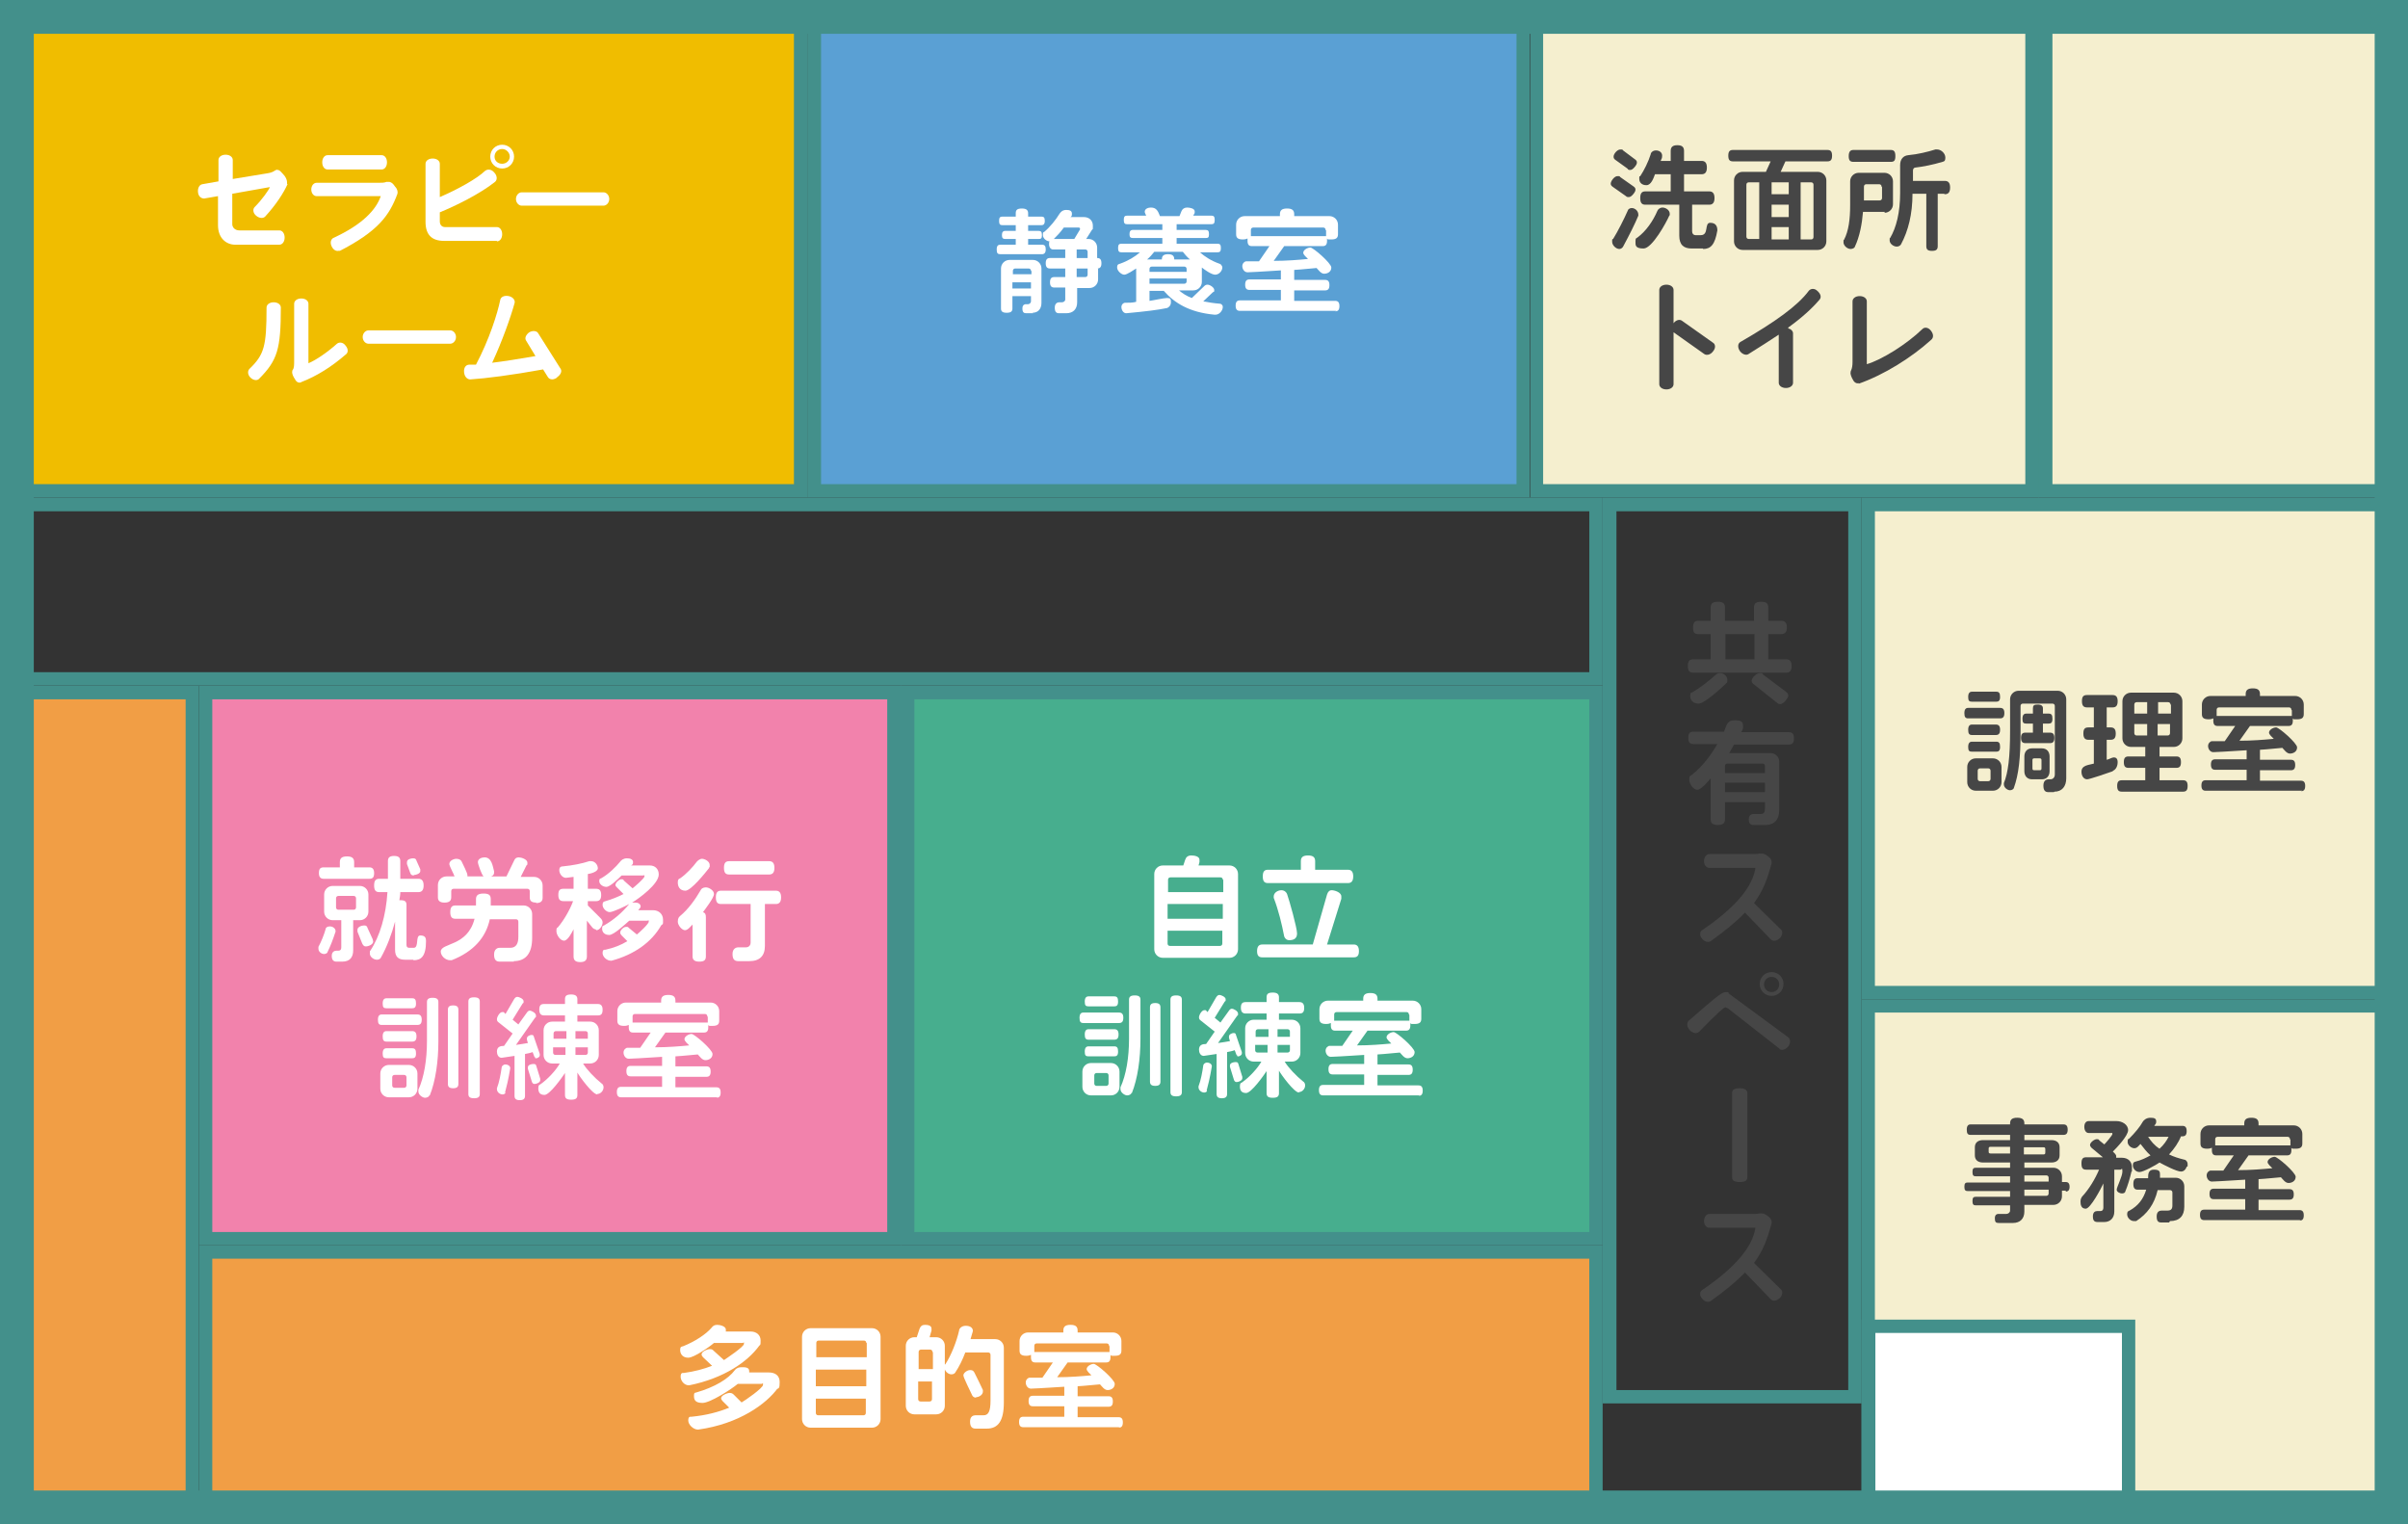
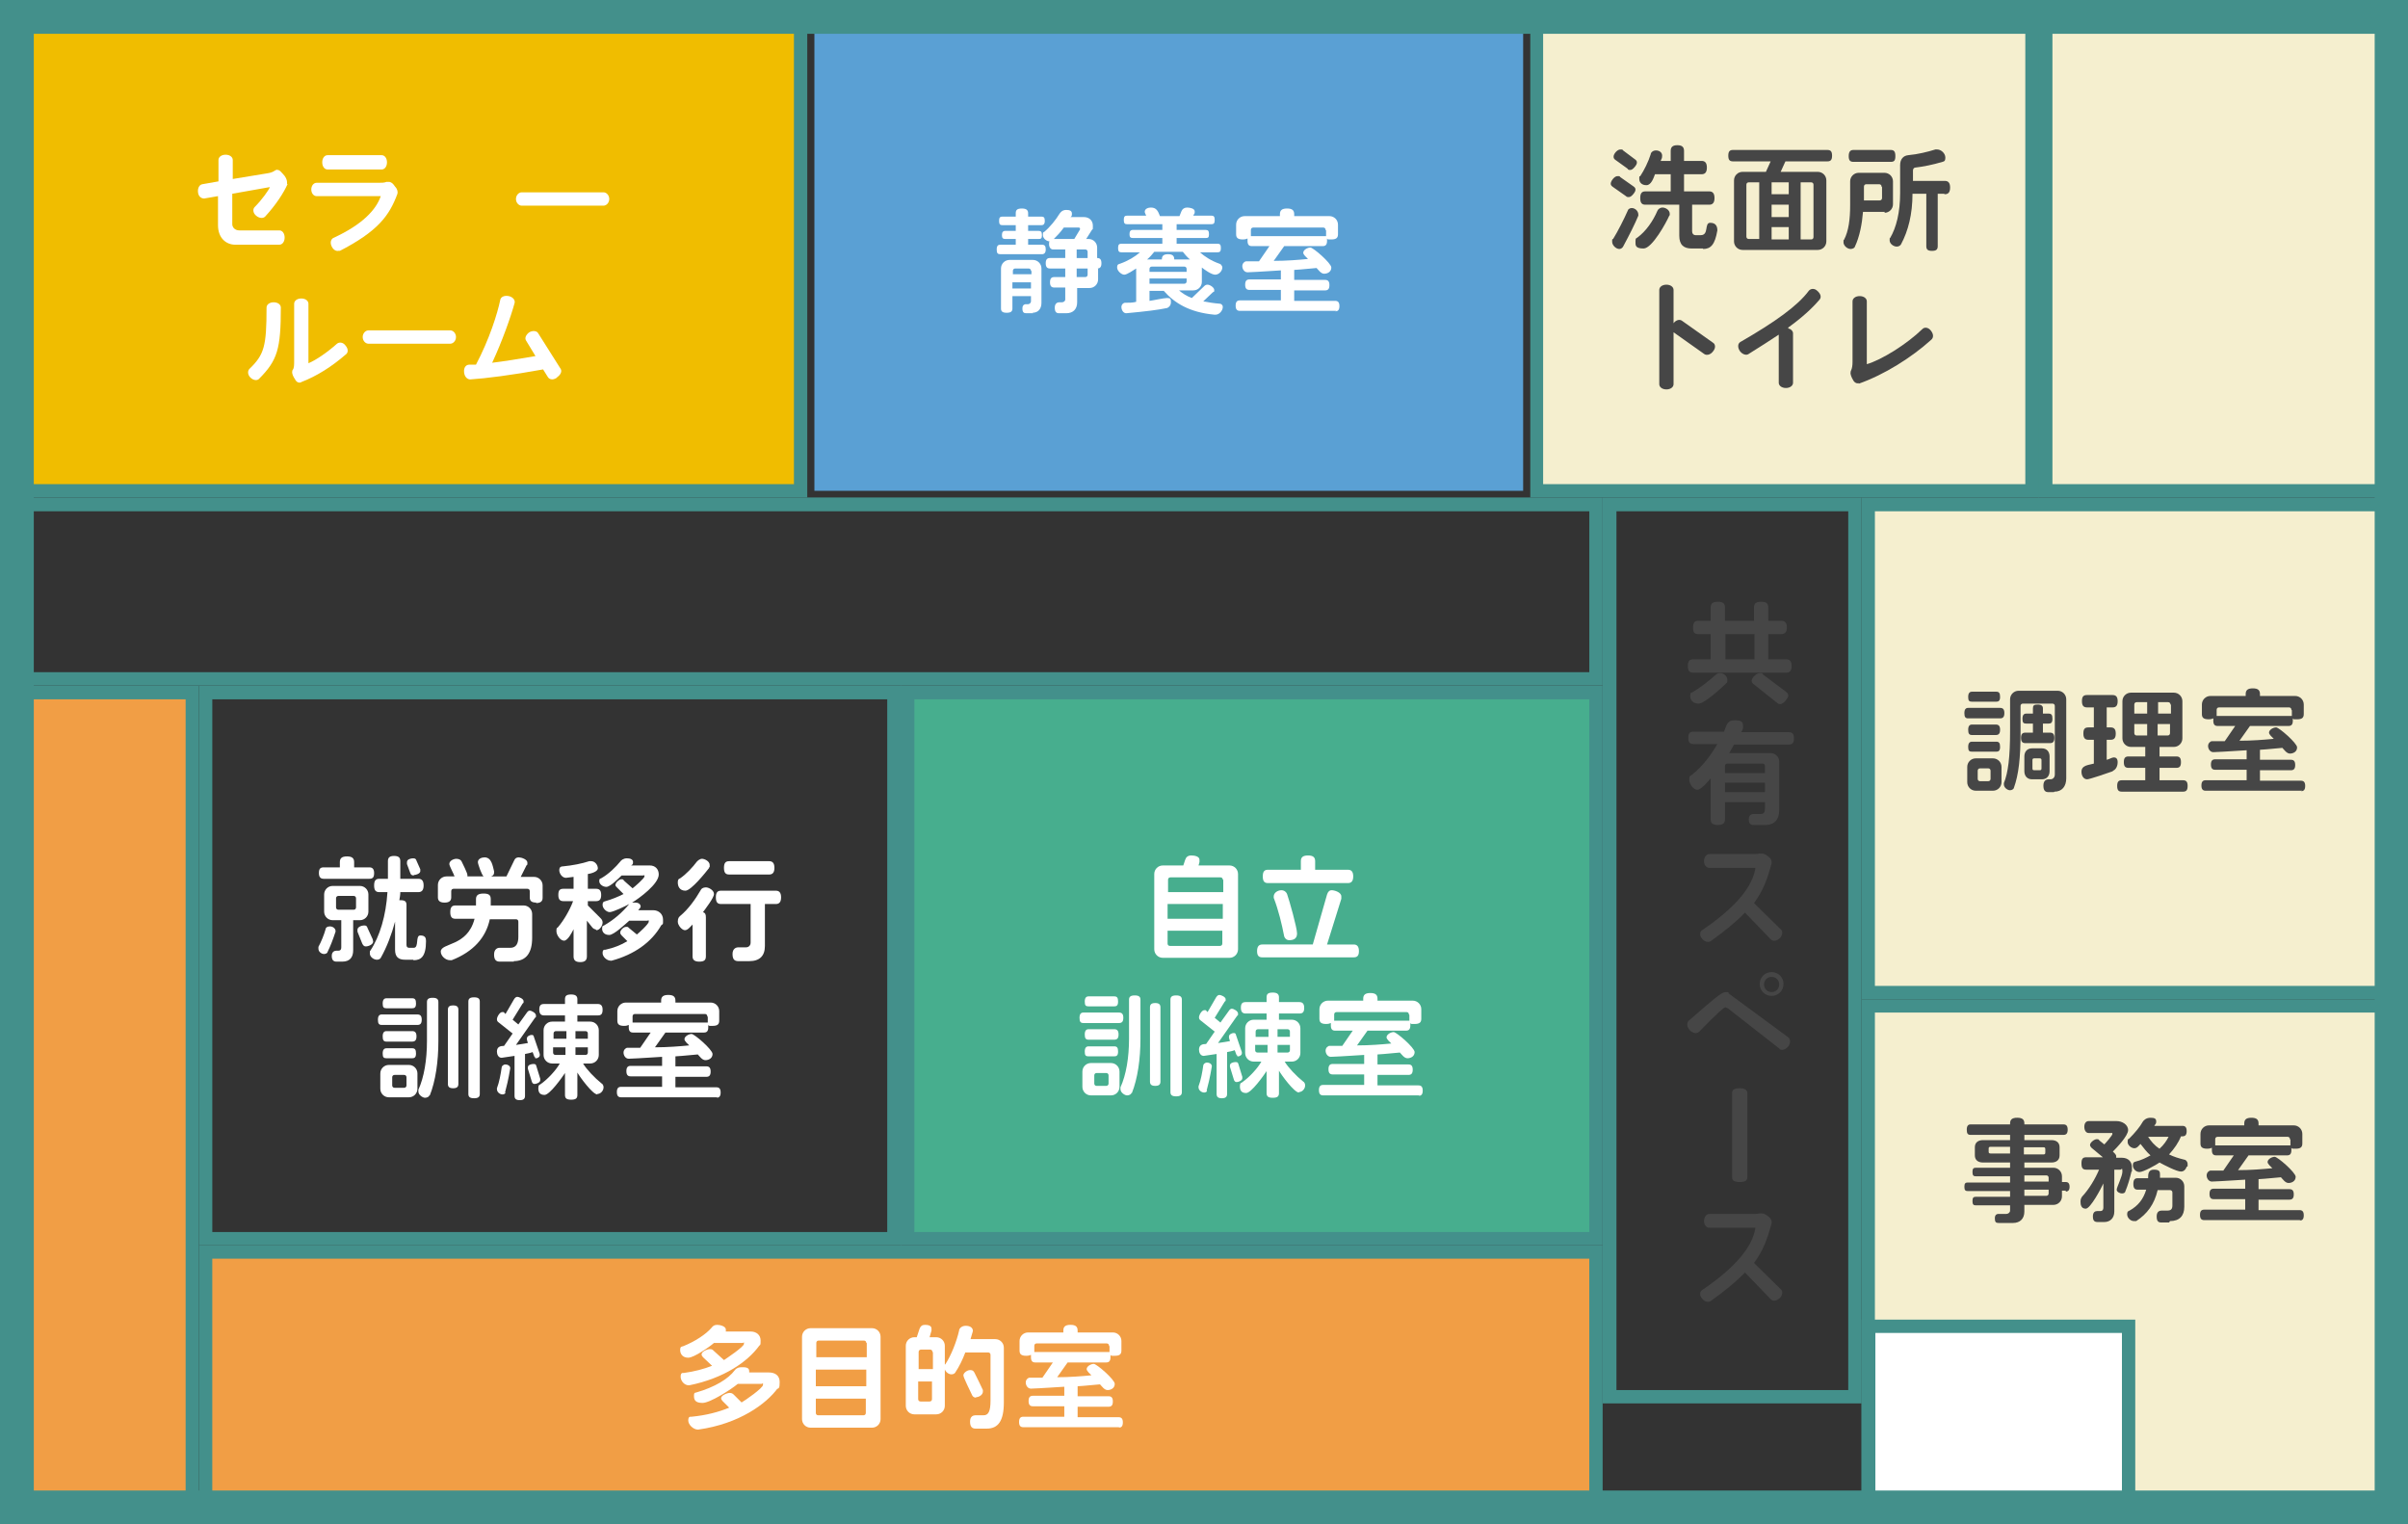
<svg xmlns="http://www.w3.org/2000/svg" width="505.9" height="320.2" version="1.1" viewBox="0 0 505.9 320.2">
  <rect x="0" y="0" width="505.9" height="320.2" fill="#333333" stroke="none" />
  <defs>
    <style>
      .cls-1 {
        fill: #5aa0d4;
      }

      .cls-2 {
        fill: #47ae8e;
      }

      .cls-3 {
        fill: #f282ac;
      }

      .cls-4 {
        fill: #f0bd00;
      }

      .cls-5 {
        fill: #fff;
      }

      .cls-6 {
        fill: #f19e45;
      }

      .cls-7 {
        fill: #43908b;
      }

      .cls-8 {
        fill: #464646;
      }

      .cls-9 {
        fill: #f5efcf;
      }
    </style>
  </defs>
  <g>
    <g id="_レイヤー_1" data-name="レイヤー_1">
      <g>
        <rect class="cls-4" x="1.4" y="1.4" width="166.8" height="101.7" />
        <path class="cls-7" d="M166.8,2.8v98.9H2.8V2.8h164M169.6,0H0v104.5h169.6V0h0Z" />
      </g>
      <g>
        <rect class="cls-6" x="1.4" y="145.5" width="39" height="173.3" />
        <path class="cls-7" d="M39,146.9v170.5H2.8v-170.5h36.1M41.8,144H0v176.1h41.8v-176.1h0Z" />
      </g>
      <g>
-         <rect class="cls-3" x="43.2" y="145.5" width="144.6" height="114.7" />
        <path class="cls-7" d="M186.4,146.9v111.9H44.6v-111.9h141.8M189.3,144H41.8v117.6h147.5v-117.6h0Z" />
      </g>
      <g>
        <rect class="cls-6" x="43.2" y="263" width="292.1" height="55.7" />
        <path class="cls-7" d="M333.9,264.4v52.9H44.6v-52.9h289.3M336.7,261.6H41.8v58.6h294.9v-58.6h0Z" />
      </g>
      <path class="cls-7" d="M333.9,107.4v33.8H2.8v-33.8h331.1M336.7,104.5H0v39.5h336.7v-39.5h0Z" />
      <g>
        <rect class="cls-2" x="190.7" y="145.5" width="144.6" height="114.7" />
        <path class="cls-7" d="M333.9,146.9v111.9h-141.8v-111.9h141.8M336.7,144h-147.5v117.6h147.5v-117.6h0Z" />
      </g>
      <g>
        <rect class="cls-9" x="392.5" y="106" width="112" height="102.5" />
        <path class="cls-7" d="M503.1,107.4v99.7h-109.2v-99.7h109.2M505.9,104.5h-114.8v105.4h114.8v-105.4h0Z" />
      </g>
      <g>
        <rect class="cls-9" x="392.5" y="211.3" width="112" height="106.6" />
        <path class="cls-7" d="M503.1,212.7v103.7h-109.2v-103.7h109.2M505.9,209.9h-114.8v109.4h114.8v-109.4h0Z" />
      </g>
      <path class="cls-7" d="M388.3,107.4v184.6h-48.7V107.4h48.7M391.1,104.5h-54.4v190.3h54.4V104.5h0Z" />
      <g>
        <rect class="cls-5" x="392.5" y="278.6" width="54.7" height="39.3" />
        <path class="cls-7" d="M445.8,280v36.5h-51.8v-36.5h51.8M448.6,277.2h-57.5v42.1h57.5v-42.1h0Z" />
      </g>
      <g>
        <rect class="cls-1" x="171.1" y="1.4" width="148.9" height="101.7" />
-         <path class="cls-7" d="M318.6,2.8v98.9h-146.1V2.8h146.1M321.4,0h-151.8v104.5h151.8V0h0Z" />
      </g>
      <g>
        <rect class="cls-9" x="322.8" y="1.4" width="104.1" height="101.7" />
        <path class="cls-7" d="M425.5,2.8v98.9h-101.3V2.8h101.3M428.4,0h-106.9v104.5h106.9V0h0Z" />
      </g>
      <g>
        <rect class="cls-9" x="429.8" y="1.4" width="74.7" height="101.7" />
        <path class="cls-7" d="M503.1,2.8v98.9h-71.9V2.8h71.9M505.9,0h-77.6v104.5h77.6V0h0Z" />
      </g>
      <g>
        <path class="cls-5" d="M60.4,38.7c-.8,1.8-2.4,4.3-4.7,6.8-.4.4-1.2.4-1.9-.2-.7-.6-.7-1.4-.3-1.8,1.5-1.5,3-3.6,3.2-4.2l-7.9,1.4v6.4c0,.6.5,1.3,1.5,1.3h8.4c.6,0,1.1.6,1.1,1.5s-.5,1.5-1.1,1.5h-9.3c-1.8,0-3.6-1.3-3.6-4.1v-6.1l-2.9.5c-.6,0-1.2-.4-1.3-1.3-.1-.9.3-1.6.9-1.7l3.4-.6v-4.5c0-.6.6-1.1,1.5-1.1s1.5.5,1.5,1.1v4l7.3-1.2c.7-.1,1.2-.3,1.6-.6.2-.1.4-.2.5-.1.5,0,.7.4,1.2.9.5.5.8,1.2.8,1.6,0,.2,0,.3,0,.4Z" />
        <path class="cls-5" d="M71.4,52.6c-.6.3-1.3,0-1.7-.8-.4-.8-.2-1.5.3-1.8,6.1-2.8,9-5.9,10-8.8h-13.5c-.6,0-1.1-.6-1.1-1.4s.5-1.4,1.1-1.4h12.9c.7,0,1.4,0,1.8-.2.2,0,.4,0,.6,0,.5.1.8.4,1.2,1,.5.5.6,1.1.5,1.5-1.7,4.6-4.1,7.9-12.3,12.1ZM80.2,35.6h-11.4c-.6,0-1.1-.6-1.1-1.5s.5-1.5,1.1-1.5h11.4c.6,0,1.1.6,1.1,1.5s-.5,1.5-1.1,1.5Z" />
-         <path class="cls-5" d="M104.4,50.6h-11.1c-2.5,0-3.9-1.2-3.9-4v-12.2c0-.6.6-1.1,1.5-1.1s1.5.5,1.5,1.1v7c3.9-1.7,7.7-3.8,9.5-5.5.5-.4,1.3-.4,1.9.3.7.7.7,1.6.2,2-3.1,2.5-8.4,5.1-11.6,6.4v1.9c0,.7.4,1.2,1.1,1.2h10.9c.6,0,1.1.6,1.1,1.5s-.5,1.5-1.1,1.5ZM105.5,35.4c-1.4,0-2.5-1.1-2.5-2.5s1.1-2.5,2.5-2.5,2.5,1.1,2.5,2.5-1.1,2.5-2.5,2.5ZM105.5,31.3c-.9,0-1.6.7-1.6,1.6s.7,1.5,1.6,1.5,1.6-.7,1.6-1.5-.7-1.6-1.6-1.6Z" />
        <path class="cls-5" d="M126.8,43.2h-17.2c-.6,0-1.2-.6-1.2-1.4s.6-1.4,1.2-1.4h17.2c.6,0,1.2.6,1.2,1.4s-.6,1.4-1.2,1.4Z" />
        <path class="cls-5" d="M54.4,79.6c-.4.4-1.2.3-1.8-.3-.6-.6-.6-1.4-.2-1.8,3.1-3,3.6-4.7,3.6-12.9,0-.6.6-1.1,1.5-1.1s1.5.5,1.5,1.1c0,8.7-.7,11.1-4.6,15ZM63.3,80.3c-.5.2-1,0-1.3-.6-.4-.6-.7-1.2-.6-1.7,0,0,0-.2.1-.3.3-.4.3-1,.3-2v-11.9c0-.6.6-1.1,1.5-1.1s1.5.5,1.5,1.1v12.5c1.5-.6,4-2.3,6-4.1.5-.4,1.3-.3,1.8.4.6.7.6,1.5,0,1.9-2.9,2.5-6,4.5-9.4,5.8Z" />
        <path class="cls-5" d="M94.6,72.2h-17.2c-.6,0-1.2-.6-1.2-1.4s.6-1.4,1.2-1.4h17.2c.6,0,1.2.6,1.2,1.4s-.6,1.4-1.2,1.4Z" />
        <path class="cls-5" d="M116.9,79.4c-.8.5-1.5.3-1.8-.2l-1-1.6c-6.6,1.2-12.1,1.9-15.3,2.1-.6,0-1.2-.5-1.3-1.5-.1-1,.4-1.6,1.1-1.6.5,0,.9,0,1.4,0,2.8-5.3,4.5-10.7,5.1-13.6.1-.6.8-1,1.8-.8.9.2,1.4.9,1.2,1.5-.8,2.9-2.6,8-4.7,12.5,2.5-.3,5.6-.8,9.1-1.4l-2-3.3c-.3-.5,0-1.2.7-1.7.7-.4,1.5-.3,1.8.1l4.8,7.6c.3.5,0,1.2-.7,1.7Z" />
      </g>
      <g>
        <path class="cls-5" d="M70.5,195.7c-.6,1.8-1.1,3.1-1.7,4.3,0,.2-.4.4-.7.4-.6,0-1.2-.5-1.2-1.1s0-.3,0-.4c.6-1.1,1.2-2.6,1.5-3.7,0-.3.3-.6.9-.6s1.2.4,1.2,1,0,.1,0,.2ZM77.5,184.6h-9.5c-.6,0-1-.3-1-1.2s.3-1.2,1-1.2h3.4v-1.1c0-.8.4-1.2,1.5-1.2s1.5.4,1.5,1.2v1.1h3.2c.6,0,1,.3,1,1.2s-.3,1.2-1,1.2ZM75.5,193.3h-1.3v6.3c0,1.5-.7,2.4-2.3,2.4h-1.2c-.6,0-1-.3-1-1.2s.6-1.1,1-1.1h.4c.4,0,.6-.2.6-.7v-5.7h-1.8c-1,0-1.8-.8-1.8-1.8v-3.6c0-1,.8-1.8,1.8-1.8h5.7c1,0,1.8.8,1.8,1.8v3.6c0,1-.8,1.8-1.8,1.8ZM74.8,188.7c0-.3-.2-.5-.5-.5h-3.2c-.3,0-.5.2-.5.5v1.9c0,.3.2.5.5.5h3.2c.3,0,.5-.2.5-.5v-1.9ZM76.8,198.8c-.3,0-.5-.2-.7-.6l-1-2.5c0-.1,0-.3,0-.4,0-.6.9-.9,1.4-.9s.6.2.7.5l1.1,2.4c0,.2.1.3.1.5,0,.6-1,1-1.5,1ZM86.8,201.6h-1.7c-1.4,0-2.1-.6-2.1-2.1v-5.9c-.7,2.6-1.7,5.3-3,7.6-.1.2-.4.4-.8.4-.7,0-1.5-.6-1.5-1.3s0-.4.1-.6c2-3,3.3-7.4,3.6-12.3h-1.7c-.7,0-1.1-.3-1.1-1.4s.4-1.4,1.1-1.4h1.8v-3.7c0-.7.3-1.1,1.3-1.1s1.3.4,1.3,1.1v3.7h3.8c.7,0,1.1.4,1.1,1.4s-.4,1.4-1.1,1.4h-3.8c0,.6-.1,1.1-.2,1.7.1,0,.2,0,.3,0,.9,0,1.2.3,1.2,1v8.4c0,.4.2.6.6.6h.9c1.2,0,.3-2.6,1.4-2.6s1.2.6,1.2,1.2h0c0,3.3-1.1,4-2.6,4ZM86.9,183.9c-.4,0-.6-.2-.7-.5l-.7-1.9c0-.1,0-.2,0-.4,0-.6.8-.8,1.3-.8s.6.2.7.5l.8,1.8c0,.1,0,.2,0,.4,0,.5-.9.8-1.3.8Z" />
        <path class="cls-5" d="M112.7,189.6c-1.1,0-1.4-.4-1.4-1.1v-1.3c0-.3-.2-.5-.5-.5h-15.5c-.3,0-.5.2-.5.5v1.3c0,.7-.4,1.1-1.4,1.1s-1.4-.4-1.4-1.1v-2.6c0-1,.8-1.8,1.8-1.8h1.7c-.2-.6-1.1-2.2-1.1-2.6,0-.7.9-1.1,1.5-1.1s1,.3,1.1.6c.2.4,1.2,2.4,1.2,2.8s0,.2,0,.3h3.4c-.4-.3-1.2-2.6-1.2-3,0-.7.8-1,1.4-1,1.5,0,1.7,1.8,2,2.9,0,0,0,.2,0,.3,0,.3-.1.6-.6.8h3.2l1.6-3.3c.2-.5.5-.7,1-.7s1.8.4,1.8,1.1,0,.3-.2.6l-1.2,2.4h2.8c1,0,1.8.8,1.8,1.8v2.6c0,.7-.4,1.1-1.4,1.1ZM108,202h-3c-.8,0-1.2-.4-1.2-1.5s.7-1.4,1.1-1.4h2.3c1.3,0,1.7-1,1.7-2.3v-3.2c0-.3-.2-.5-.5-.5h-5.5c-.8,3.8-3.4,6.8-8,8.6,0,0-.2,0-.4,0-.9,0-1.9-.9-1.9-1.8,0-1.9,5.6-1,7.1-6.9h-4c-.7,0-1.1-.3-1.1-1.4s.4-1.4,1.1-1.4h4.3v-1.3c0-.8.4-1.2,1.6-1.2s1.5.4,1.5,1.2v1.3h6.9c1,0,1.8.8,1.8,1.8v5c0,3.1-1.2,4.9-3.9,4.9Z" />
        <path class="cls-5" d="M125.1,195.2c-.2,0-.4-.1-.6-.3l-1.2-1.5v7.5c0,.8-.4,1.2-1.4,1.2s-1.4-.4-1.4-1.2v-5.7c-.3.6-1.2,2.4-2,2.4s-1.6-1.2-1.6-2,.1-.6.3-.8c1.2-1.4,2.5-3.6,3.2-5.5h-2c-.7,0-1.1-.3-1.1-1.3s.3-1.3,1.1-1.3h2.1v-2.5l-1.6.2c-.8,0-1.4-.9-1.4-1.6s.4-.8.7-.8c2.1-.2,4.1-.6,5.6-1.1,0,0,.2,0,.4,0,.8,0,1.4.8,1.4,1.5s-1.4,1.1-2.1,1.2v3.1h1.7c.7,0,1.1.3,1.1,1.3s-.4,1.3-1.1,1.3h-1.7v.9l2.7,2.7c.3.3.4.6.4.9,0,.6-.6,1.6-1.3,1.6ZM138.9,194.4c-2,3.5-5.6,6.1-10.4,7.4,0,0-.1,0-.2,0-.8,0-1.7-.8-1.7-1.6s.4-.7.6-.7c1.8-.4,3.3-1,4.6-1.8l-1.2-1.2c-.2-.2-.3-.4-.3-.6,0-.5.7-1.2,1.2-1.2s.4,0,.6.2l1.7,1.4c.4-.3,2.5-2.2,2.5-2.7s-.1-.2-.3-.2h-3.8c-.7.6-3.2,3-4.2,3s-1.5-.6-1.5-1.3.2-.6.4-.7c2.1-1.2,3.8-2.7,5.3-4.5-.7.4-3.4,1.7-4.1,1.7s-1.5-.8-1.5-1.5.3-.7.6-.8c1.4-.4,2.6-.9,3.8-1.5l-1.4-1.4c-.2-.2-.3-.3-.3-.5,0-.5.8-1.2,1.2-1.2s.4,0,.6.3l1.8,1.6c.4-.3,2.5-2.1,2.5-2.5s0-.2-.3-.2h-4.5c-.6.6-2.4,2.4-3.2,2.4s-1.5-.6-1.5-1.2.2-.5.4-.6c1.6-.9,3.1-2.4,4-3.5.2-.3.7-.7,1.4-.7s1.3.2,1.3.8-.2.5-.4.7h3.9c1.2,0,1.9.8,1.9,1.9,0,2-4.1,5-5.6,5.9h.7c.8,0,1.1.5,1.1.8s-.4.6-.5.8h3.1c1.2,0,2.1.8,2.1,2s0,.8-.3,1.1Z" />
        <path class="cls-5" d="M147.7,191.6c.5.2.6.5.6,1.1v8.2c0,.8-.4,1.1-1.4,1.1s-1.4-.4-1.4-1.1v-6.7c-.4.4-1,1.2-1.6,1.2s-1.5-1-1.5-1.8.3-1,.5-1.2c1.7-1.4,3.2-3.5,4.3-5.4.1-.3.5-.6,1.1-.6s1.7.6,1.7,1.4-1.8,3.1-2.3,3.8ZM149,182.3c-.7.9-3.8,4.8-5,4.8s-1.6-.9-1.6-1.7.3-.8.5-.9c1.3-.9,2.6-2.3,3.5-3.5.2-.2.6-.6,1.1-.6s1.6.5,1.6,1.3,0,.4-.2.5ZM163,189.9h-2.3v8.8c0,2.1-1.1,3.2-3.3,3.2h-2.3c-.8,0-1.2-.4-1.2-1.5s.7-1.4,1.2-1.4h1.6c.6,0,1-.4,1-1v-8.1h-6.2c-.7,0-1.1-.3-1.1-1.4s.4-1.4,1.1-1.4h11.5c.7,0,1.1.4,1.1,1.4s-.4,1.4-1.1,1.4ZM161.6,183.7h-8.4c-.7,0-1.1-.3-1.1-1.4s.4-1.4,1.1-1.4h8.4c.7,0,1.1.4,1.1,1.4s-.4,1.4-1.1,1.4Z" />
        <path class="cls-5" d="M87.7,215.3h-7.5c-.6,0-.8-.3-.8-1.1s.3-1.1.8-1.1h7.5c.6,0,.9.3.9,1.1s-.3,1.1-.9,1.1ZM85.9,230.5h-4.2c-1,0-1.8-.8-1.8-1.8v-3.2c0-1,.8-1.8,1.8-1.8h4.2c1,0,1.8.8,1.8,1.8v3.2c0,1-.8,1.8-1.8,1.8ZM86.6,211.8h-5.4c-.6,0-.8-.2-.8-1s.3-1.1.8-1.1h5.4c.6,0,.8.3.8,1.1s-.3,1-.8,1ZM86.6,218.8h-5.4c-.6,0-.8-.3-.8-1.1s.3-1.1.8-1.1h5.4c.6,0,.9.3.9,1.1s-.3,1.1-.9,1.1ZM86.6,222.3h-5.4c-.6,0-.8-.2-.8-1s.3-1.1.8-1.1h5.4c.6,0,.8.3.8,1.1s-.3,1-.8,1ZM85.4,226.3c0-.3-.2-.5-.5-.5h-2c-.3,0-.5.2-.5.5v1.7c0,.3.2.5.5.5h2c.3,0,.5-.2.5-.5v-1.7ZM90.2,230.1c0,.2-.4.5-.9.5s-1.4-.6-1.4-1.3,0-.3,0-.4c1.2-2.6,1.8-6.3,1.8-10.2v-8.2c0-.6.3-.9,1.2-.9s1.2.3,1.2.9v8.2c0,4.3-.6,8.4-1.8,11.4ZM95.2,228.6c-.8,0-1.1-.3-1.1-.9v-15.6c0-.6.3-.9,1.1-.9s1.1.3,1.1.9v15.6c0,.6-.3.9-1.1.9ZM99.6,230.7c-.9,0-1.2-.3-1.2-.9v-19.4c0-.6.3-.9,1.2-.9s1.2.3,1.2.9v19.4c0,.6-.3.9-1.2.9Z" />
        <path class="cls-5" d="M106.2,229.5c0,.2-.3.4-.6.4-.6,0-1.2-.5-1.2-1.1s0-.2,0-.2c.5-1.3.8-3,1-4.4,0-.2.3-.6.8-.6s1,.3,1,.8h0c-.4,2.4-.8,4-1.1,5.1ZM112.7,222.2c-.3,0-.4-.1-.5-.4l-.3-.8c-.5.2-1.1.3-1.6.4v8.8c0,.6-.3.9-1.1.9s-1.1-.3-1.1-.9v-8.4l-2.7.4c-.7,0-1-.7-1-1.3,0-1,.7-1.2,1.5-1.2l1.8-2.6-2.9-2.3c-.3-.2-.4-.4-.4-.7,0-.5.6-1.5,1.1-1.5s.3,0,.5.2l.2.2,1.8-3.1c.2-.3.4-.5.7-.5s1.3.4,1.3.9,0,.3-.2.5l-2.1,3.4,1.2,1,1.8-2.5c.2-.3.4-.4.6-.4.4,0,1.3.5,1.3,1s0,.3-.2.5l-4,5.7c.9-.1,1.8-.3,2.5-.4l-.2-.7c0,0,0-.2,0-.3,0-.4.6-.7,1-.7s.4.2.5.5l1.2,3.5c0,0,0,.2,0,.3,0,.4-.7.7-1.1.7ZM112.3,227.7c-.3,0-.5-.2-.6-.6l-.8-2.6c0,0,0-.2,0-.3,0-.5.7-.7,1.2-.7s.5.2.6.5l.8,2.6c0,.1,0,.2,0,.3,0,.5-.8.8-1.2.8ZM125.5,229.9c-1,0-3.7-3.7-4.2-4.6v4.7c0,.7-.3,1-1.3,1s-1.3-.3-1.3-1v-4.6c-.6.9-3.2,4.6-4.3,4.6s-1.3-.7-1.3-1.4.2-.7.4-.8c1.6-1.1,3.4-3.1,4.1-4.4h-1.6c-1,0-1.8-.8-1.8-1.8v-5.2c0-1,.8-1.8,1.8-1.8h2.7v-1.3h-4.4c-.6,0-1-.3-1-1.2s.3-1.2,1-1.2h4.4v-1c0-.7.3-1,1.3-1s1.3.4,1.3,1v1h4.3c.6,0,1,.3,1,1.2s-.3,1.2-1,1.2h-4.3v1.3h2.7c1,0,1.8.8,1.8,1.8v5.2c0,1-.8,1.8-1.8,1.8h-1.5c.7,1.2,2.4,3,3.9,4.2.2.1.4.4.4.8,0,.7-.6,1.4-1.3,1.4ZM118.9,216.6h-2.1c-.3,0-.5.2-.5.5v1.1h2.7v-1.6ZM118.9,220h-2.7v1.1c0,.3.2.5.5.5h2.1v-1.6ZM123.5,217.1c0-.3-.2-.5-.5-.5h-2.1v1.6h2.6v-1.1ZM123.5,220h-2.6v1.6h2.1c.3,0,.5-.2.5-.5v-1.1Z" />
        <path class="cls-5" d="M150.8,230.5h-20.3c-.6,0-.9-.3-.9-1.1s.3-1.1.9-1.1h8.6v-2.2h-6.6c-.6,0-.9-.3-.9-1.1s.3-1.1.9-1.1h6.6v-1.9c-2,.1-4.3.3-7,.4-.7,0-1.1-.7-1.1-1.3s.5-1,.8-1c.9,0,1.8,0,2.7,0l2.2-3.2h-3.7c-.6,0-.9-.3-.9-1.1s0-.3,0-.5c-.2.1-.5.2-1,.2-1.1,0-1.4-.4-1.4-1.1v-2c0-1,.8-1.8,1.8-1.8h7.4v-.4c0-.8.4-1.2,1.5-1.2s1.5.4,1.5,1.2v.4h7.4c1,0,1.8.8,1.8,1.8v2c0,.8-.4,1.1-1.4,1.1s-.7,0-.9-.2c0,.1,0,.3,0,.5,0,.8-.3,1.1-.9,1.1h-8.1l-2.2,3.1c2.7,0,5.1-.2,7.2-.4-.3-.3-1-.9-1-1.3,0-.6.9-1.1,1.5-1.1s4.4,3.3,4.4,4.2-.8,1.3-1.5,1.3-1.2-.8-1.6-1.2c-1.4.1-2.9.3-4.7.4v2.1h6.5c.6,0,.9.3.9,1.1s-.3,1.1-.9,1.1h-6.5v2.2h8.6c.6,0,.9.3.9,1.1s-.3,1.1-.9,1.1ZM148.6,213.5c0-.3-.2-.5-.5-.5h-14.7c-.3,0-.5.2-.5.5v.9c0,.1,0,.3,0,.4.1,0,.3,0,.4,0h15c.1,0,.3,0,.4,0v-1.2Z" />
      </g>
      <g>
        <path class="cls-5" d="M258.1,201.2h-13.8c-1,0-1.8-.8-1.8-1.8v-15.8c0-1,.8-1.8,1.8-1.8h4.3l.4-1.2c.2-.6.6-.9,1.3-.9s1.7.2,1.7.9,0,.3,0,.5l-.2.7h6.5c1,0,1.8.8,1.8,1.8v15.8c0,1-.8,1.8-1.8,1.8ZM256.9,184.8c0-.3-.2-.5-.5-.5h-10.5c-.3,0-.5.2-.5.5v2.6h11.6v-2.6ZM256.9,189.9h-11.6v3.1h11.6v-3.1ZM256.9,195.5h-11.6v2.7c0,.3.2.5.5.5h10.5c.3,0,.5-.2.5-.5v-2.7Z" />
        <path class="cls-5" d="M284.4,201.1h-19.2c-.7,0-1.1-.3-1.1-1.3s.4-1.4,1.1-1.4h10.6l3-10.5c.2-.6.5-.9,1-.9s2,.4,2,1.3,0,.3,0,.5l-3,9.6h5.6c.7,0,1.1.4,1.1,1.4s-.4,1.3-1.1,1.3ZM283.2,185.5h-16.8c-.7,0-1.1-.3-1.1-1.4s.4-1.4,1.1-1.4h6.9v-1.8c0-.8.4-1.2,1.5-1.2s1.5.4,1.5,1.2v1.8h6.9c.7,0,1.1.4,1.1,1.4s-.4,1.4-1.1,1.4ZM270.9,197.5c-.7,0-1-.5-1.1-.8-.5-2.6-1.2-5.5-2.2-8.1,0,0,0-.2,0-.3,0-.8.9-1.3,1.6-1.3s1.1.5,1.2.8c.5,1.4,2.1,7.1,2.1,8.3s-.9,1.4-1.7,1.4Z" />
        <path class="cls-5" d="M235.1,214.9h-7.5c-.6,0-.8-.3-.8-1.1s.3-1.1.8-1.1h7.5c.6,0,.9.3.9,1.1s-.3,1.1-.9,1.1ZM233.4,230.1h-4.2c-1,0-1.8-.8-1.8-1.8v-3.2c0-1,.8-1.8,1.8-1.8h4.2c1,0,1.8.8,1.8,1.8v3.2c0,1-.8,1.8-1.8,1.8ZM234.1,211.4h-5.4c-.6,0-.8-.2-.8-1s.3-1.1.8-1.1h5.4c.6,0,.8.3.8,1.1s-.3,1-.8,1ZM234.1,218.4h-5.4c-.6,0-.8-.3-.8-1.1s.3-1.1.8-1.1h5.4c.6,0,.9.3.9,1.1s-.3,1.1-.9,1.1ZM234.1,221.9h-5.4c-.6,0-.8-.2-.8-1s.3-1.1.8-1.1h5.4c.6,0,.8.3.8,1.1s-.3,1-.8,1ZM232.9,225.9c0-.3-.2-.5-.5-.5h-2c-.3,0-.5.2-.5.5v1.7c0,.3.2.5.5.5h2c.3,0,.5-.2.5-.5v-1.7ZM237.7,229.6c0,.2-.4.5-.9.5s-1.4-.6-1.4-1.3,0-.3,0-.4c1.2-2.6,1.8-6.3,1.8-10.2v-8.2c0-.6.3-.9,1.2-.9s1.2.3,1.2.9v8.2c0,4.3-.6,8.4-1.8,11.4ZM242.7,228.1c-.8,0-1.1-.3-1.1-.9v-15.6c0-.6.3-.9,1.1-.9s1.1.3,1.1.9v15.6c0,.6-.3.9-1.1.9ZM247.1,230.3c-.9,0-1.2-.3-1.2-.9v-19.4c0-.6.3-.9,1.2-.9s1.2.3,1.2.9v19.4c0,.6-.3.9-1.2.9Z" />
        <path class="cls-5" d="M253.6,229.1c0,.2-.3.4-.6.4-.6,0-1.2-.5-1.2-1.1s0-.2,0-.2c.5-1.3.8-3,1-4.4,0-.2.3-.6.8-.6s1,.3,1,.8h0c-.4,2.4-.8,4-1.1,5.1ZM260.2,221.8c-.3,0-.4-.1-.5-.4l-.3-.8c-.5.2-1.1.3-1.6.4v8.8c0,.6-.3.9-1.1.9s-1.1-.3-1.1-.9v-8.4l-2.7.4c-.7,0-1-.7-1-1.3,0-1,.7-1.2,1.5-1.2l1.8-2.6-2.9-2.3c-.3-.2-.4-.4-.4-.7,0-.5.6-1.5,1.1-1.5s.3,0,.5.2l.2.2,1.8-3.1c.2-.3.4-.5.7-.5s1.3.4,1.3.9,0,.3-.2.5l-2.1,3.4,1.2,1,1.8-2.5c.2-.3.4-.4.6-.4.4,0,1.3.5,1.3,1s0,.3-.2.5l-4,5.7c.9-.1,1.8-.3,2.5-.4l-.2-.7c0,0,0-.2,0-.3,0-.4.6-.7,1-.7s.4.2.5.5l1.2,3.5c0,0,0,.2,0,.3,0,.4-.7.7-1.1.7ZM259.8,227.3c-.3,0-.5-.2-.6-.6l-.8-2.6c0,0,0-.2,0-.3,0-.5.7-.7,1.2-.7s.5.2.6.5l.8,2.6c0,.1,0,.2,0,.3,0,.5-.8.8-1.2.8ZM272.9,229.5c-1,0-3.7-3.7-4.2-4.6v4.7c0,.7-.3,1-1.3,1s-1.3-.3-1.3-1v-4.6c-.6.9-3.2,4.6-4.3,4.6s-1.3-.7-1.3-1.4.2-.7.4-.8c1.6-1.1,3.4-3.1,4.1-4.4h-1.6c-1,0-1.8-.8-1.8-1.8v-5.2c0-1,.8-1.8,1.8-1.8h2.7v-1.3h-4.4c-.6,0-1-.3-1-1.2s.3-1.2,1-1.2h4.4v-1c0-.7.3-1,1.3-1s1.3.4,1.3,1v1h4.3c.6,0,1,.3,1,1.2s-.3,1.2-1,1.2h-4.3v1.3h2.7c1,0,1.8.8,1.8,1.8v5.2c0,1-.8,1.8-1.8,1.8h-1.5c.7,1.2,2.4,3,3.9,4.2.2.1.4.4.4.8,0,.7-.6,1.4-1.3,1.4ZM266.4,216.2h-2.1c-.3,0-.5.2-.5.5v1.1h2.7v-1.6ZM266.4,219.5h-2.7v1.1c0,.3.2.5.5.5h2.1v-1.6ZM271,216.7c0-.3-.2-.5-.5-.5h-2.1v1.6h2.6v-1.1ZM271,219.5h-2.6v1.6h2.1c.3,0,.5-.2.5-.5v-1.1Z" />
        <path class="cls-5" d="M298.3,230.1h-20.3c-.6,0-.9-.3-.9-1.1s.3-1.1.9-1.1h8.6v-2.2h-6.6c-.6,0-.9-.3-.9-1.1s.3-1.1.9-1.1h6.6v-1.9c-2,.1-4.3.3-7,.4-.7,0-1.1-.7-1.1-1.3s.5-1,.8-1c.9,0,1.8,0,2.7,0l2.2-3.2h-3.7c-.6,0-.9-.3-.9-1.1s0-.3,0-.5c-.2.1-.5.2-1,.2-1.1,0-1.4-.4-1.4-1.1v-2c0-1,.8-1.8,1.8-1.8h7.4v-.4c0-.8.4-1.2,1.5-1.2s1.5.4,1.5,1.2v.4h7.4c1,0,1.8.8,1.8,1.8v2c0,.8-.4,1.1-1.4,1.1s-.7,0-.9-.2c0,.1,0,.3,0,.5,0,.8-.3,1.1-.9,1.1h-8.1l-2.2,3.1c2.7,0,5.1-.2,7.2-.4-.3-.3-1-.9-1-1.3,0-.6.9-1.1,1.5-1.1s4.4,3.3,4.4,4.2-.8,1.3-1.5,1.3-1.2-.8-1.6-1.2c-1.4.1-2.9.3-4.7.4v2.1h6.5c.6,0,.9.3.9,1.1s-.3,1.1-.9,1.1h-6.5v2.2h8.6c.6,0,.9.3.9,1.1s-.3,1.1-.9,1.1ZM296,213.1c0-.3-.2-.5-.5-.5h-14.7c-.3,0-.5.2-.5.5v.9c0,.1,0,.3,0,.4.1,0,.3,0,.4,0h15c.1,0,.3,0,.4,0v-1.2Z" />
      </g>
      <g>
        <path class="cls-5" d="M218.8,53.4h-8.6c-.6,0-.8-.2-.8-1s.3-1,.8-1h3.2v-1.2h-2.2c-.5,0-.7-.2-.7-.8s.2-.9.7-.9h2.2v-1.2h-2.8c-.5,0-.7-.2-.7-.9s.2-.9.7-.9h2.8v-.7c0-.7.3-1,1.3-1s1.3.4,1.3,1v.7h2.8c.5,0,.7.2.7.9s-.3.9-.7.9h-2.8v1.2h2.2c.5,0,.7.2.7.9s-.2.8-.7.8h-2.2v1.2h2.9c.6,0,.8.3.8,1s-.3,1-.8,1ZM217.1,65.8h-1.5c-.5,0-.8-.2-.8-1s.5-.9.7-.9h.5c.3,0,.6-.3.6-.6v-1.1h-3.9v2.6c0,.6-.3.9-1.2.9s-1.2-.3-1.2-.9v-8.4c0-1,.8-1.8,1.8-1.8h4.9c1,0,1.8.8,1.8,1.8v7.2c0,1.3-.7,2.1-1.9,2.1ZM216.6,56.9c0-.3-.2-.5-.5-.5h-2.8c-.3,0-.5.2-.5.5v.7h3.9v-.7ZM216.6,59.3h-3.9v1.3h3.9v-1.3ZM230.7,56.4v2.3c0,1-.8,1.8-1.8,1.8h-2.6v3c0,1.4-.8,2.3-2.3,2.3h-1.5c-.6,0-.9-.3-.9-1.2s.6-1.1.9-1.1h.6c.3,0,.7-.2.7-.6v-2.5h-2.3c-.6,0-.9-.3-.9-1.1s.3-1.1.9-1.1h2.3v-1.8h-3.2c-.6,0-.9-.3-.9-1.1s.3-1.1.9-1.1h3.2v-1.8h-2.6c-.4,0-.8-.4-.8-1.1s.1-.5.1-.6,0,0,0,0c-.6,0-1.4-.6-1.4-1.3s.1-.6.3-.7c1.2-1,2.4-2.5,3.2-3.8.2-.3.6-.8,1.4-.8s1.2.2,1.2.8-.1.5-.3.7h2.8c1.1,0,1.9.7,1.9,1.8s0,.6-.2.9l-1.2,1.9h.5c1,0,1.8.8,1.8,1.8v2.2c.6,0,.9.3.9,1.1s-.3,1.1-.9,1.1ZM226.5,47.8h-3c-.7,1-1.5,1.8-2.1,2.4h4.3l1.2-2c0,0,0-.1,0-.2,0-.1-.1-.2-.3-.2ZM228.5,52.9c0-.3-.2-.5-.5-.5h-1.8v1.8h2.3v-1.3ZM228.5,56.4h-2.3v1.8h1.8c.3,0,.5-.2.5-.5v-1.3Z" />
        <path class="cls-5" d="M255.1,66.1h0c-5.3-.5-8.4-2.5-10.6-5h-3v2.1c.8-.1,3-.6,3.7-.6s.8.2.8.9-.5,1.1-.8,1.2c-1.9.4-4.3.7-8.6,1.1h0c-.6,0-1-.7-1-1.3s.5-.9.7-.9c.9,0,1.7,0,2.4-.2v-7c-.5.3-1.9,1.3-2.5,1.3s-1.5-.8-1.5-1.5.3-.7.6-.8c1.7-.6,3.2-1.5,4.2-2.4h-3.9c-.5,0-.7-.2-.7-.9s.2-.9.7-.9h8.6v-1.2h-6.2c-.5,0-.7-.2-.7-.8s.2-.9.7-.9h6.2v-1.2h-7.4c-.5,0-.7-.2-.7-.9s.2-.9.7-.9h4c-.1-.3-.3-.6-.3-.8,0-.7.8-.9,1.3-.9,1.2,0,1.5.8,1.9,1.8h4.1l.4-1c.2-.5.6-.8,1.2-.8s1.6.2,1.6.8,0,.3-.1.5l-.2.4h3.8c.5,0,.7.2.7.9s-.2.9-.7.9h-7.3v1.2h6.1c.5,0,.7.2.7.9s-.2.8-.7.8h-6.1v1.2h8.6c.5,0,.7.2.7.9s-.2.9-.7.9h-3.7c1,.9,2.4,1.8,4.1,2.4.2,0,.6.4.6.8,0,.7-.7,1.5-1.5,1.5s-2.3-1.1-2.8-1.5v3c0,1-.8,1.8-1.8,1.8h-3c.7.6,1.6,1.2,2.7,1.6l2.6-2.5c.2-.2.4-.3.7-.3.5,0,1.4.6,1.4,1.1s0,.3-.3.5l-2,1.9c1,.2,2.2.4,3.5.5.2,0,.6.2.6.7,0,.7-.7,1.6-1.5,1.6ZM248.6,52.9h-6.1c-.4.5-.9,1.1-1.5,1.6h3.1c0-.7.3-1.1,1.3-1.1s1.3.4,1.3,1.1h3.3c-.6-.5-1.1-1.1-1.5-1.6ZM249.3,56.5c0-.3-.2-.5-.5-.5h-6.8c-.3,0-.5.2-.5.5v.6h7.8v-.6ZM249.3,58.5h-7.8v1.1h7.3c.3,0,.5-.2.5-.5v-.6Z" />
        <path class="cls-5" d="M280.8,65.3h-20.3c-.6,0-.9-.3-.9-1.1s.3-1.1.9-1.1h8.6v-2.2h-6.6c-.6,0-.9-.3-.9-1.1s.3-1.1.9-1.1h6.6v-1.9c-2,.1-4.3.3-7,.4-.7,0-1.1-.7-1.1-1.3s.5-1,.8-1c.9,0,1.8,0,2.7,0l2.2-3.2h-3.7c-.6,0-.9-.3-.9-1.1s0-.3,0-.5c-.2.1-.5.2-1,.2-1.1,0-1.4-.4-1.4-1.1v-2c0-1,.8-1.8,1.8-1.8h7.4v-.4c0-.8.4-1.2,1.5-1.2s1.5.4,1.5,1.2v.4h7.4c1,0,1.8.8,1.8,1.8v2c0,.8-.4,1.1-1.4,1.1s-.7,0-.9-.2c0,.1,0,.3,0,.5,0,.8-.3,1.1-.9,1.1h-8.1l-2.2,3.1c2.7,0,5.1-.2,7.2-.4-.3-.3-1-.9-1-1.3,0-.6.9-1.1,1.5-1.1s4.4,3.3,4.4,4.2-.8,1.3-1.5,1.3-1.2-.8-1.6-1.2c-1.4.1-2.9.3-4.7.4v2.1h6.5c.6,0,.9.3.9,1.1s-.3,1.1-.9,1.1h-6.5v2.2h8.6c.6,0,.9.3.9,1.1s-.3,1.1-.9,1.1ZM278.5,48.3c0-.3-.2-.5-.5-.5h-14.7c-.3,0-.5.2-.5.5v.9c0,.1,0,.3,0,.4.1,0,.3,0,.4,0h15c.1,0,.3,0,.4,0v-1.2Z" />
      </g>
      <g>
        <path class="cls-5" d="M159.5,282.7c-2.4,3.3-7.3,6.8-14.7,8.3,0,0,0,0-.1,0-.9,0-1.7-.9-1.7-1.8s.4-.8.7-.8c2.2-.3,4.1-.8,5.9-1.5l-1.9-1.8c-.2-.2-.3-.4-.3-.6,0-.6,1.2-1.1,1.7-1.1s.6.1.9.4l2.1,1.9c.6-.4,4.2-2.8,4.2-3.4s0-.2-.3-.2h-6c-.9.8-4.2,3.1-5.4,3.1s-1.7-.8-1.7-1.6.3-.7.6-.8c2.5-1,4.8-2.5,6-3.9.3-.4.6-.6,1.2-.6s1.8.3,1.8,1,0,.3-.1.4h5.3c1.2,0,2.1.7,2.1,1.9s-.1.8-.3,1.1ZM163.4,291.6c-2.4,3.3-8.1,7.5-16.7,8.7h-.1c-.9,0-2-1-2-1.9s.4-.8.7-.8c3.1-.3,5.7-1,7.9-1.9l-1.4-1.4c-.2-.2-.3-.4-.3-.6,0-.6,1.3-1.1,1.8-1.1s.7.2,1,.5l1.5,1.5c.7-.4,4.5-3,4.5-3.7s0-.2-.3-.2h-5c-1.3,1.1-5.8,4-7.4,4s-1.8-.7-1.8-1.5.3-.6.5-.7c3.8-1.1,6.7-2.8,8.1-4.7.4-.5.9-.6,1.5-.6s1.5,0,1.5.8,0,.2,0,.3h4.1c1.3,0,2.3.6,2.3,2s-.2,1.2-.4,1.5Z" />
        <path class="cls-5" d="M183.2,299.9h-12.9c-1,0-1.8-.8-1.8-1.8v-17.3c0-1,.8-1.8,1.8-1.8h12.9c1,0,1.8.8,1.8,1.8v17.3c0,1-.8,1.8-1.8,1.8ZM182,282.1c0-.3-.2-.5-.5-.5h-9.5c-.3,0-.5.2-.5.5v3h10.6v-3ZM182,287.7h-10.6v3.5h10.6v-3.5ZM182,293.8h-10.6v3c0,.3.2.5.5.5h9.5c.3,0,.5-.2.5-.5v-3Z" />
        <path class="cls-5" d="M196.6,297.1h-4.5c-1,0-1.8-.8-1.8-1.8v-12.6c0-1,.8-1.8,1.8-1.8h.5l.6-1.8c.2-.5.5-.8,1.1-.8s1.4.1,1.4.8,0,.2,0,.4l-.4,1.4h1.4c1,0,1.8.8,1.8,1.8v12.6c0,1-.8,1.8-1.8,1.8ZM195.9,284c0-.3-.2-.5-.5-.5h-1.9c-.3,0-.5.2-.5.5v3.6h3v-3.6ZM195.9,290.2h-3v3.7c0,.3.2.5.5.5h1.9c.3,0,.5-.2.5-.5v-3.7ZM207.3,300.1h-2.3c-.8,0-1.2-.4-1.2-1.5s.7-1.3,1.1-1.3h1.7c1,0,1.5-.7,1.5-3.1v-9.6c0-.3-.2-.5-.5-.5h-4.8c-.6,1.6-1.3,3-2.1,4.2-.1.2-.4.4-.8.4-.8,0-1.5-.8-1.5-1.5s0-.5.2-.6c1.3-2,2.4-4.9,2.9-7.1,0-.4.5-1,1.4-1s1.5.4,1.5,1.1l-.5,1.7h5.2c1,0,1.8.8,1.8,1.8v11.5c0,3.9-1.2,5.5-3.6,5.5ZM205.1,293.6c-.5,0-.8-.3-.9-.6-.3-.7-1.8-3.6-1.8-4.1s.8-1.1,1.4-1.1.7.2.9.5c.5,1,1.3,2.6,1.8,3.7,0,0,0,.2,0,.3,0,.7-.8,1.2-1.5,1.2Z" />
        <path class="cls-5" d="M235.3,299.8h-20.3c-.6,0-.9-.3-.9-1.1s.3-1.1.9-1.1h8.6v-2.2h-6.6c-.6,0-.9-.3-.9-1.1s.3-1.1.9-1.1h6.6v-1.9c-2,.1-4.3.3-7,.4-.7,0-1.1-.7-1.1-1.3s.5-1,.8-1c.9,0,1.8,0,2.7,0l2.2-3.2h-3.7c-.6,0-.9-.3-.9-1.1s0-.3,0-.5c-.2.1-.5.2-1,.2-1.1,0-1.4-.4-1.4-1.1v-2c0-1,.8-1.8,1.8-1.8h7.4v-.4c0-.8.4-1.2,1.5-1.2s1.5.4,1.5,1.2v.4h7.4c1,0,1.8.8,1.8,1.8v2c0,.8-.4,1.1-1.4,1.1s-.7,0-.9-.2c0,.1,0,.3,0,.5,0,.8-.3,1.1-.9,1.1h-8.1l-2.2,3.1c2.7,0,5.1-.2,7.2-.4-.3-.3-1-.9-1-1.3,0-.6.9-1.1,1.5-1.1s4.4,3.3,4.4,4.2-.8,1.3-1.5,1.3-1.2-.8-1.6-1.2c-1.4.1-2.9.3-4.7.4v2.1h6.5c.6,0,.9.3.9,1.1s-.3,1.1-.9,1.1h-6.5v2.2h8.6c.6,0,.9.3.9,1.1s-.3,1.1-.9,1.1ZM233,282.7c0-.3-.2-.5-.5-.5h-14.7c-.3,0-.5.2-.5.5v.9c0,.1,0,.3,0,.4.1,0,.3,0,.4,0h15c.1,0,.3,0,.4,0v-1.2Z" />
      </g>
      <g>
        <path class="cls-8" d="M420.2,150.9h-6.7c-.6,0-.8-.3-.8-1.1s.3-1.1.8-1.1h6.7c.6,0,.9.3.9,1.1s-.3,1.1-.9,1.1ZM418.7,166.1h-3.6c-1,0-1.8-.8-1.8-1.8v-3.2c0-1,.8-1.8,1.8-1.8h3.6c1,0,1.8.8,1.8,1.8v3.2c0,1-.8,1.8-1.8,1.8ZM419.4,147.4h-5.1c-.6,0-.8-.2-.8-1s.3-1.1.8-1.1h5.1c.6,0,.8.3.8,1.1s-.3,1-.8,1ZM419.3,154.4h-5c-.6,0-.8-.3-.8-1.1s.3-1.1.8-1.1h5c.6,0,.9.3.9,1.1s-.3,1.1-.9,1.1ZM419.4,157.9h-5.1c-.6,0-.8-.2-.8-1s.3-1.1.8-1.1h5.1c.6,0,.8.3.8,1.1s-.3,1-.8,1ZM418.2,161.9c0-.3-.2-.5-.5-.5h-1.7c-.3,0-.5.2-.5.5v1.7c0,.3.2.5.5.5h1.7c.3,0,.5-.2.5-.5v-1.7ZM431.5,166.4h-1.1c-.7,0-1.1-.3-1.1-1.4s.7-1.3,1.1-1.3h.4c.5,0,.9-.4.9-1v-14.4c0-.3-.2-.5-.5-.5h-6.2c-.3,0-.5.2-.5.5v5.5c0,5.5-.4,8.9-1.4,11.7,0,.2-.4.5-.8.5-.6,0-1.3-.6-1.3-1.2s0-.2,0-.3c.9-2.2,1.3-5.5,1.3-11v-6.6c0-1,.8-1.8,1.8-1.8h8.2c1,0,1.8.8,1.8,1.8v16.6c0,1.7-.9,2.8-2.5,2.8ZM430.7,156.1h-5.2c-.6,0-.9-.3-.9-1.1s.3-1.1.9-1.1h1.6v-1.9h-1.4c-.6,0-.8-.2-.8-1s.3-1.1.8-1.1h1.4v-1.1c0-.6.2-.8,1-.8s1.1.3,1.1.8v1.1h1.2c.6,0,.8.3.8,1.1s-.3,1-.8,1h-1.2v1.9h1.5c.6,0,.9.3.9,1.1s-.3,1.1-.9,1.1ZM429,163.7h-2.1c-1,0-1.6-.7-1.6-1.7v-3.1c0-1,.6-1.7,1.6-1.7h2.1c1,0,1.6.7,1.6,1.7v3.1c0,1-.6,1.7-1.6,1.7ZM428.9,159.7c0-.3-.1-.4-.4-.4h-1.1c-.3,0-.4.1-.4.4v1.7c0,.3.1.4.4.4h1.1c.3,0,.4-.1.4-.4v-1.7Z" />
        <path class="cls-8" d="M443.9,162c-.8.3-4.9,1.7-5.4,1.7-.8,0-1.2-.8-1.2-1.6,0-1.4,1.6-1.4,2.6-1.7v-5h-1.1c-.7,0-1.1-.3-1.1-1.3s.3-1.3,1.1-1.3h1.1v-4.2h-1.4c-.7,0-1.1-.3-1.1-1.3s.3-1.3,1.1-1.3h5.3c.7,0,1.1.3,1.1,1.3s-.4,1.3-1.1,1.3h-1.2v4.2h.8c.7,0,1.1.3,1.1,1.3s-.4,1.3-1.1,1.3h-.8v4.2c.5-.1,1.1-.5,1.5-.5s.8.2.8,1h0c0,1.1-.6,1.7-1,1.8ZM458.5,166.3h-12.7c-.7,0-1-.3-1-1.2s.3-1.2,1-1.2h4.9v-2.6h-3.5c-.7,0-1-.3-1-1.2s.3-1.2,1-1.2h3.5v-2h-3c-1,0-1.8-.8-1.8-1.8v-7.8c0-1,.8-1.8,1.8-1.8h9c1,0,1.8.8,1.8,1.8v7.8c0,1-.8,1.8-1.8,1.8h-3v2h3.5c.7,0,1,.3,1,1.2s-.3,1.2-1,1.2h-3.5v2.6h4.9c.7,0,1,.3,1,1.2s-.3,1.2-1,1.2ZM451.1,147.5h-2.2c-.3,0-.5.2-.5.5v1.9h2.7v-2.4ZM451.1,152.1h-2.7v1.9c0,.3.2.5.5.5h2.2v-2.4ZM456,148c0-.3-.2-.5-.5-.5h-2.1v2.4h2.7v-1.9ZM456,152.1h-2.7v2.4h2.1c.3,0,.5-.2.5-.5v-1.9Z" />
        <path class="cls-8" d="M483.7,166.1h-20.3c-.6,0-.9-.3-.9-1.1s.3-1.1.9-1.1h8.6v-2.2h-6.6c-.6,0-.9-.3-.9-1.1s.3-1.1.9-1.1h6.6v-1.9c-2,.1-4.3.3-7,.4-.7,0-1.1-.7-1.1-1.3s.5-1,.8-1c.9,0,1.8,0,2.7,0l2.2-3.2h-3.7c-.6,0-.9-.3-.9-1.1s0-.3,0-.5c-.2.1-.5.2-1,.2-1.1,0-1.4-.4-1.4-1.1v-2c0-1,.8-1.8,1.8-1.8h7.4v-.4c0-.8.4-1.2,1.5-1.2s1.5.4,1.5,1.2v.4h7.4c1,0,1.8.8,1.8,1.8v2c0,.8-.4,1.1-1.4,1.1s-.7,0-.9-.2c0,.1,0,.3,0,.5,0,.8-.3,1.1-.9,1.1h-8.1l-2.2,3.1c2.7,0,5.1-.2,7.2-.4-.3-.3-1-.9-1-1.3,0-.6.9-1.1,1.5-1.1s4.4,3.3,4.4,4.2-.8,1.3-1.5,1.3-1.2-.8-1.6-1.2c-1.4.1-2.9.3-4.7.4v2.1h6.5c.6,0,.9.3.9,1.1s-.3,1.1-.9,1.1h-6.5v2.2h8.6c.6,0,.9.3.9,1.1s-.3,1.1-.9,1.1ZM481.4,149.1c0-.3-.2-.5-.5-.5h-14.7c-.3,0-.5.2-.5.5v.9c0,.1,0,.3,0,.4.1,0,.3,0,.4,0h15c.1,0,.3,0,.4,0v-1.2Z" />
      </g>
      <g>
        <path class="cls-8" d="M375.5,141.3h-19.8c-.7,0-1.1-.3-1.1-1.4s.4-1.4,1.1-1.4h3.7v-5.3h-2.6c-.8,0-1.1-.3-1.1-1.4s.4-1.4,1.1-1.4h2.6v-2.8c0-.8.4-1.2,1.5-1.2s1.5.4,1.5,1.2v2.8h6.1v-2.8c0-.8.4-1.2,1.5-1.2s1.5.4,1.5,1.2v2.8h2.7c.8,0,1.2.4,1.2,1.4s-.4,1.4-1.2,1.4h-2.7v5.3h3.8c.7,0,1.1.4,1.1,1.4s-.4,1.4-1.1,1.4ZM362.7,143.5c-.8.8-4.6,4.3-5.8,4.3s-1.8-.7-1.8-1.6.2-.6.5-.8c1.7-1,3.6-2.5,4.9-3.7.2-.2.5-.3.9-.3.7,0,1.5.6,1.5,1.4s-.1.6-.3.7ZM368.6,133.2h-6.1v5.3h6.1v-5.3ZM375.1,147.2c-.4.5-.8.7-1.1.7s-.5-.1-.7-.3l-4.9-3.9c-.3-.2-.4-.5-.4-.7,0-.6,1-1.6,1.7-1.6s.5,0,.7.3l4.8,3.6c.3.2.5.5.5.8s-.2.6-.5,1Z" />
        <path class="cls-8" d="M375.5,156.4h-11.2c-.3.6-.7,1.2-1,1.8h8.7c1,0,1.8.8,1.8,1.8v10.2c0,1.9-1,3.1-2.9,3.1h-2.5c-.6,0-1-.3-1-1.2s.6-1.1.9-1.1h1.5c.7,0,1-.3,1-1.1v-1.4h-8.4v3.6c0,.8-.4,1.2-1.5,1.2s-1.5-.4-1.5-1.2v-8.6c-.5.6-2,2.4-2.8,2.4s-1.7-1.2-1.7-2.1.2-.8.5-1c2.2-1.7,4-4.1,5.4-6.5h-5c-.7,0-1.1-.3-1.1-1.3s.3-1.3,1.1-1.3h6.4c.5-1.2.6-2.4,2.2-2.4s1.8.4,1.8,1.3-.3.9-.4,1.2h10c.7,0,1.1.3,1.1,1.3s-.4,1.3-1.1,1.3ZM370.8,160.9c0-.3-.2-.5-.5-.5h-7.4c-.3,0-.5.2-.5.5v1.5h8.4v-1.5ZM370.8,164.4h-8.4v2h8.4v-2Z" />
        <path class="cls-8" d="M373.9,197.1c-.7.6-1.4.7-1.9.2l-5.4-5.6c-1.7,1.8-4,3.7-7.2,6-.5.3-1.2.2-1.8-.5-.6-.7-.5-1.5,0-1.8,9-6.1,10.8-10.5,11.2-13.1h-9.7c-.6,0-1.1-.6-1.1-1.4s.5-1.5,1.1-1.5h8.6c1,0,1.5,0,1.9-.1.2,0,.5,0,.7,0,.5.1.8.3,1.3.7.5.4.7.9.6,1.4-.9,3.2-1.7,5.6-3.7,8.3l5.7,5.6c.4.4.3,1.2-.3,1.8Z" />
        <path class="cls-8" d="M374,220.4l-11-8.6c-.2,0-.3-.2-.5-.2-.3,0-1.6,1.1-5.5,5.1-.5.5-1.3.4-2-.3-.6-.7-.7-1.5-.2-2,6.2-5.4,7-6,7.8-6s.4,0,.6.3l12.5,9.2c.5.4.5,1.2,0,1.9-.6.7-1.3.9-1.8.6ZM372.2,209.2c-1.4,0-2.5-1.1-2.5-2.5s1.1-2.5,2.5-2.5,2.5,1.1,2.5,2.5-1.1,2.5-2.5,2.5ZM372.2,205.2c-.9,0-1.6.7-1.6,1.6s.7,1.6,1.6,1.6,1.6-.7,1.6-1.6-.7-1.6-1.6-1.6Z" />
        <path class="cls-8" d="M365.5,248.3c-1.1,0-1.6-.3-1.6-1v-17.7c0-.7.5-1,1.6-1s1.6.4,1.6,1v17.7c0,.7-.5,1-1.6,1Z" />
        <path class="cls-8" d="M373.9,272.7c-.7.6-1.4.7-1.9.2l-5.4-5.6c-1.7,1.8-4,3.7-7.2,6-.5.3-1.2.2-1.8-.5-.6-.7-.5-1.5,0-1.8,9-6.1,10.8-10.5,11.2-13.1h-9.7c-.6,0-1.1-.6-1.1-1.4s.5-1.5,1.1-1.5h8.6c1,0,1.5,0,1.9-.1.2,0,.5,0,.7,0,.5.1.8.3,1.3.7.5.4.7.9.6,1.4-.9,3.2-1.7,5.6-3.7,8.3l5.7,5.6c.4.4.3,1.2-.3,1.8Z" />
      </g>
      <g>
        <path class="cls-8" d="M434,250.1h-.8v1.2c0,1-.8,1.8-1.8,1.8h-6.1v1.4c0,1.5-.9,2.4-2.4,2.4h-3c-.6,0-.8-.2-.8-1s.5-.9.7-.9h1.7c.4,0,.8-.3.8-.7v-1.1h-7.2c-.5,0-.7-.2-.7-.9s.2-.9.7-.9h7.2v-1.2h-8.9c-.5,0-.7-.2-.7-.9s.2-.9.7-.9h8.9v-1.3h-7.2c-.5,0-.7-.2-.7-.9s.2-.9.7-.9h7.2v-1.1h-5.7c-1,0-1.7-.5-1.7-1.5v-1.7c0-1,.7-1.5,1.7-1.5h5.7v-1.1h-8.3c-.6,0-.8-.3-.8-1.1s.3-1.1.8-1.1h8.3v-.2c0-.8.4-1.2,1.5-1.2s1.5.4,1.5,1.2v.2h8.2c.6,0,.9.3.9,1.1s-.3,1.1-.9,1.1h-8.2v1.1h5.7c1,0,1.7.5,1.7,1.5v1.7c0,1-.7,1.5-1.7,1.5h-5.7v1.1h6.1c1,0,1.8.8,1.8,1.8v1.2h.8c.5,0,.8.3.8,1s-.3,1-.8,1ZM422.3,240.9h-4.1c-.3,0-.4.1-.4.4v.6c0,.3.1.4.4.4h4.1v-1.5ZM429.7,241.4c0-.3-.1-.4-.4-.4h-4.1v1.5h4.1c.3,0,.4-.1.4-.4v-.6ZM430.4,247.4c0-.3-.2-.5-.5-.5h-4.6v1.3h5.1v-.8ZM430.4,249.9h-5.1v1.3h4.6c.3,0,.5-.2.5-.5v-.8Z" />
        <path class="cls-8" d="M447.8,246.1c-.3,1.4-.8,3-1.3,4.2,0,.2-.3.4-.7.4s-1.1-.3-1.1-.8,1.2-2.8,1.2-3.8-.2-.4-.4-.4h-1.3v8.8c0,1.4-.9,2.2-2.1,2.2h-1.4c-.7,0-1-.3-1-1.2s.5-1.1.9-1.1h.7c.4,0,.6-.3.6-.7v-5.1c-.4.9-2.7,5.3-3.7,5.3s-1.1-.9-1.1-1.5.2-.8.3-1c1.5-1.6,2.8-3.8,3.6-5.7h-2.7c-.7,0-1-.3-1-1.3s.3-1.3,1-1.3h3.5l-2.4-2c-.2-.2-.3-.4-.3-.6,0-.5.9-1.2,1.4-1.2s.4.1.6.3l1,.8c.3-.3,1.7-1.9,1.7-2.2s-.1-.2-.3-.2h-4.7c-.5,0-.9-.5-.9-1.3s.4-1.2.9-1.2h5.9c1.1,0,2.4.7,2.4,1.9s-2.4,3.7-3.2,4.5l.4.4c.2.2.3.4.3.6s0,.2,0,.3h1.2c1.3,0,2.1.8,2.1,2s0,.6,0,.9ZM455.7,256.8h-1.6c-.7,0-1-.3-1-1.3s.6-1.2,1-1.2h1.2c.8,0,1.1-.3,1.1-1.1v-2.7c0-.3-.2-.5-.5-.5h-2.6c-.7,3-2.2,5-4.5,6.5,0,0-.3,0-.5,0-.7,0-1.4-.7-1.4-1.4s.3-.7.5-.8c1.8-1,2.9-2.4,3.5-4.4h-1.8c-.6,0-.9-.3-.9-1.2s.3-1.2.9-1.2h2.2c0-.8,0-1.8,1.2-1.8s1.3.4,1.3,1v.7c0,0,3.3,0,3.3,0,1,0,1.8.8,1.8,1.8v4.3c0,1.9-1,3-3,3ZM459.4,245.1c-.3.8-.8,1-1.2,1-.9,0-3.6-1.4-4.5-1.9-.7.5-3.4,2-4.2,2s-1.4-.7-1.4-1.4.3-.7.6-.8c1.2-.3,2.2-.8,3.1-1.3-.8-.7-1.4-1.5-2.1-2.4-.4.4-.7.9-1.3.9s-1.4-.6-1.4-1.3.1-.6.3-.7c1.2-1.2,2.3-2.5,2.9-3.6.2-.3.7-.8,1.6-.8s1.2.2,1.2.8-.3.6-.4.9h5.9c.6,0,.9.3.9,1.1s-.3,1.1-.9,1.1h-.3c-.5,1.3-1.4,2.6-2.5,3.8,1,.5,2,.8,3.2,1.1.3,0,.7.4.7.9s0,.3,0,.5ZM451.3,238.8c.6.9,1.3,1.8,2.4,2.5.9-.8,1.5-1.7,1.9-2.5h-4.3Z" />
        <path class="cls-8" d="M483.4,256.3h-20.3c-.6,0-.9-.3-.9-1.1s.3-1.1.9-1.1h8.6v-2.2h-6.6c-.6,0-.9-.3-.9-1.1s.3-1.1.9-1.1h6.6v-1.9c-2,.1-4.3.3-7,.4-.7,0-1.1-.7-1.1-1.3s.5-1,.8-1c.9,0,1.8,0,2.7,0l2.2-3.2h-3.7c-.6,0-.9-.3-.9-1.1s0-.3,0-.5c-.2.1-.5.2-1,.2-1.1,0-1.4-.4-1.4-1.1v-2c0-1,.8-1.8,1.8-1.8h7.4v-.4c0-.8.4-1.2,1.5-1.2s1.5.4,1.5,1.2v.4h7.4c1,0,1.8.8,1.8,1.8v2c0,.8-.4,1.1-1.4,1.1s-.7,0-.9-.2c0,.1,0,.3,0,.5,0,.8-.3,1.1-.9,1.1h-8.1l-2.2,3.1c2.7,0,5.1-.2,7.2-.4-.3-.3-1-.9-1-1.3,0-.6.9-1.1,1.5-1.1s4.4,3.3,4.4,4.2-.8,1.3-1.5,1.3-1.2-.8-1.6-1.2c-1.4.1-2.9.3-4.7.4v2.1h6.5c.6,0,.9.3.9,1.1s-.3,1.1-.9,1.1h-6.5v2.2h8.6c.6,0,.9.3.9,1.1s-.3,1.1-.9,1.1ZM481.1,239.3c0-.3-.2-.5-.5-.5h-14.7c-.3,0-.5.2-.5.5v.9c0,.1,0,.3,0,.4.1,0,.3,0,.4,0h15c.1,0,.3,0,.4,0v-1.2Z" />
      </g>
      <g>
        <path class="cls-8" d="M343.2,40.7c-.4.5-.7.7-1,.7s-.4,0-.6-.2l-2.7-1.9c-.3-.2-.5-.4-.5-.7,0-.6.8-1.6,1.4-1.6s.4,0,.6.2l2.7,1.9c.3.2.5.4.5.7s-.1.5-.4.9ZM344.2,45.3c-.7,1.7-1.8,3.9-3.2,6.5-.1.2-.4.5-.8.5-.7,0-1.5-.8-1.5-1.5s0-.5.2-.6c1-1.6,2.3-4.2,3.1-6,0-.2.4-.5.8-.5.7,0,1.4.6,1.4,1.4s0,.2,0,.3ZM343.5,35c-.4.5-.7.7-1,.7s-.4,0-.6-.3l-2.5-1.8c-.3-.2-.4-.4-.4-.7,0-.6.8-1.5,1.4-1.5s.4,0,.6.2l2.4,1.8c.3.2.5.4.5.7s-.1.5-.4.9ZM350.7,45.3c-.6,1.4-3.6,6.9-5.4,6.9s-1.7-.7-1.7-1.5.2-.6.4-.8c1.8-1.3,3.3-3.5,4.2-5.6.1-.3.5-.7,1.1-.7s1.5.5,1.5,1.3,0,.3,0,.3ZM357.8,52.2h-2.4c-1.6,0-2.6-.7-2.6-2.7v-6.5h-7.1c-.7,0-1.1-.3-1.1-1.4s.4-1.4,1.1-1.4h5.3v-3.6h-3.3c-.3.8-.8,2.3-1.8,2.3s-1.5-.6-1.5-1.3,0-.5.2-.6c.8-1.2,1.7-3,2.2-4.6,0-.3.4-.8,1.1-.8s1.3.4,1.3,1.1-.2.7-.3,1.1h2.1v-2.1c0-.8.4-1.2,1.4-1.2s1.4.4,1.4,1.2v2.1h3.7c.7,0,1.1.4,1.1,1.4s-.4,1.4-1.1,1.4h-3.7v3.6h5.3c.7,0,1.1.4,1.1,1.4s-.4,1.4-1.1,1.4h-3.6v5.6c0,.5.3.8.7.8h1.1c1.8,0,.7-2.6,2-2.6s1.5.9,1.5,1.6h0c-.5,3-1.4,3.9-3,3.9Z" />
        <path class="cls-8" d="M383.8,33.9h-8.7l-1,2.2h7.8c1,0,1.8.8,1.8,1.8v12.8c0,1-.8,1.8-1.8,1.8h-15.8c-1,0-1.8-.8-1.8-1.8v-12.8c0-1,.8-1.8,1.8-1.8h4.9l1-2.2h-7.9c-.7,0-1-.3-1-1.2s.3-1.2,1-1.2h19.8c.7,0,1,.3,1,1.2s-.3,1.2-1,1.2ZM369.6,38.3h-2.2c-.3,0-.5.2-.5.5v10.9c0,.3.2.5.5.5h2.2v-12ZM375.8,38.3h-3.6v2.5h3.6v-2.5ZM375.8,43h-3.6v2.6h3.6v-2.6ZM375.8,47.7h-3.6v2.6h3.6v-2.6ZM381,38.8c0-.3-.2-.5-.5-.5h-2.2v12h2.2c.3,0,.5-.2.5-.5v-10.9Z" />
        <path class="cls-8" d="M396,44.5h-4.6c-.2,2.5-.7,5.2-1.7,7.3,0,.2-.4.5-.9.5-.7,0-1.5-.7-1.5-1.4s0-.4.1-.5c1-1.9,1.3-4.4,1.3-7.3v-5c0-1,.8-1.8,1.8-1.8h5.4c1,0,1.8.8,1.8,1.8v4.8c0,1-.8,1.8-1.8,1.8ZM397.2,34h-7.8c-.7,0-1-.3-1-1.2s.3-1.3,1-1.3h7.8c.7,0,1,.3,1,1.3s-.3,1.2-1,1.2ZM395.3,39.2c0-.3-.2-.5-.5-.5h-2.7c-.3,0-.5.2-.5.5v2.9h3.3c.3,0,.5-.2.5-.5v-2.3ZM408.4,40.7h-1.3v11c0,.7-.3,1-1.2,1s-1.2-.3-1.2-1v-11h-2.9c0,4.3-.9,7.8-2.4,10.6-.1.2-.4.5-.9.5-.7,0-1.5-.6-1.5-1.3s0-.4.1-.5c1.3-2.2,2.1-5.4,2.1-9.4v-5.9c0-1.3.7-2,1.7-2.1,2.1-.2,4.1-.7,5.7-1.2,0,0,.2,0,.4,0,.8,0,1.7.8,1.7,1.7s-.4.8-.6.9c-2,.6-4,1-5.7,1.2-.3,0-.5.3-.5.6v2.2h6.7c.7,0,1.1.4,1.1,1.4s-.4,1.4-1.1,1.4Z" />
        <path class="cls-8" d="M358.1,74.4l-6.5-4.6c0,4.3,0,8.7,0,10.9,0,.6-.6,1.1-1.5,1.1s-1.5-.5-1.5-1.1v-19.8c0-.6.6-1.1,1.5-1.1s1.5.5,1.5,1.1c0,1.8,0,4.3,0,7,.5-.7,1.3-.9,1.8-.5l6.5,4.6c.5.3.6,1.1,0,1.8-.5.7-1.3.9-1.8.6Z" />
        <path class="cls-8" d="M375.7,69c.6.1,1,.6,1,1,0,2.5,0,7.9,0,10.4,0,.6-.6,1.1-1.5,1.1s-1.5-.5-1.5-1.1v-10.1c-1.8,1.2-4,2.6-6.4,4.1-.5.3-1.3,0-1.8-.7-.5-.8-.4-1.6.2-1.9,7.3-4.2,12-7.6,14.3-10.7.4-.5,1.2-.6,1.8,0,.7.6.9,1.3.5,1.8-1.6,1.9-3.7,3.8-6.6,5.9Z" />
        <path class="cls-8" d="M390.5,80.5c-.4.1-.9-.1-1.2-.7-.3-.5-.6-1.2-.5-1.6,0-.1,0-.2.1-.4.2-.4.3-1,.3-1.8v-12.7c0-.6.6-1.1,1.5-1.1.9,0,1.5.5,1.5,1.1v13.2c3.1-.9,8.4-4.2,11.7-7.4.4-.4,1.2-.4,1.8.4s.5,1.5,0,1.9c-4.1,3.7-9.8,7.3-15.2,9.2Z" />
      </g>
      <path class="cls-7" d="M498.9,7.1v306H7.1V7.1h491.8M505.9,0H0v320.2h505.9V0h0Z" />
    </g>
  </g>
</svg>